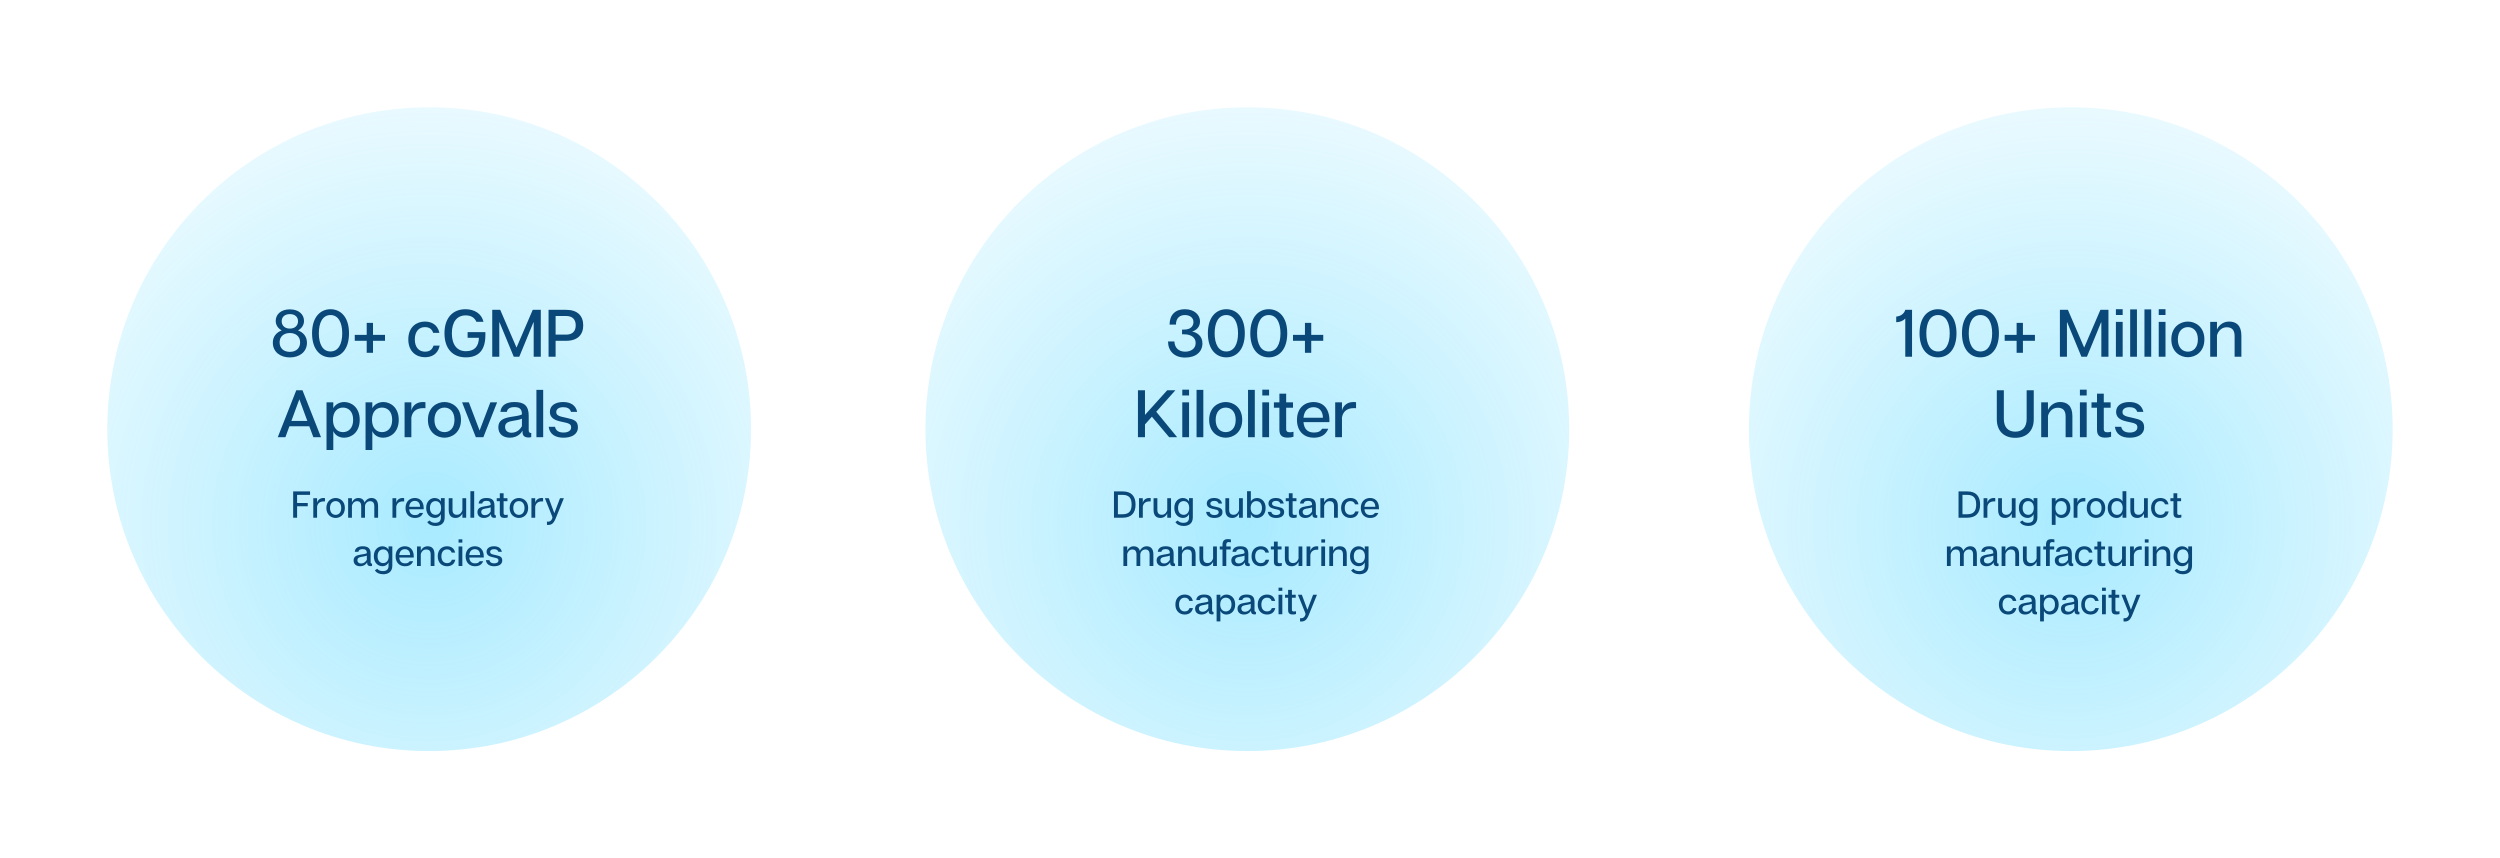
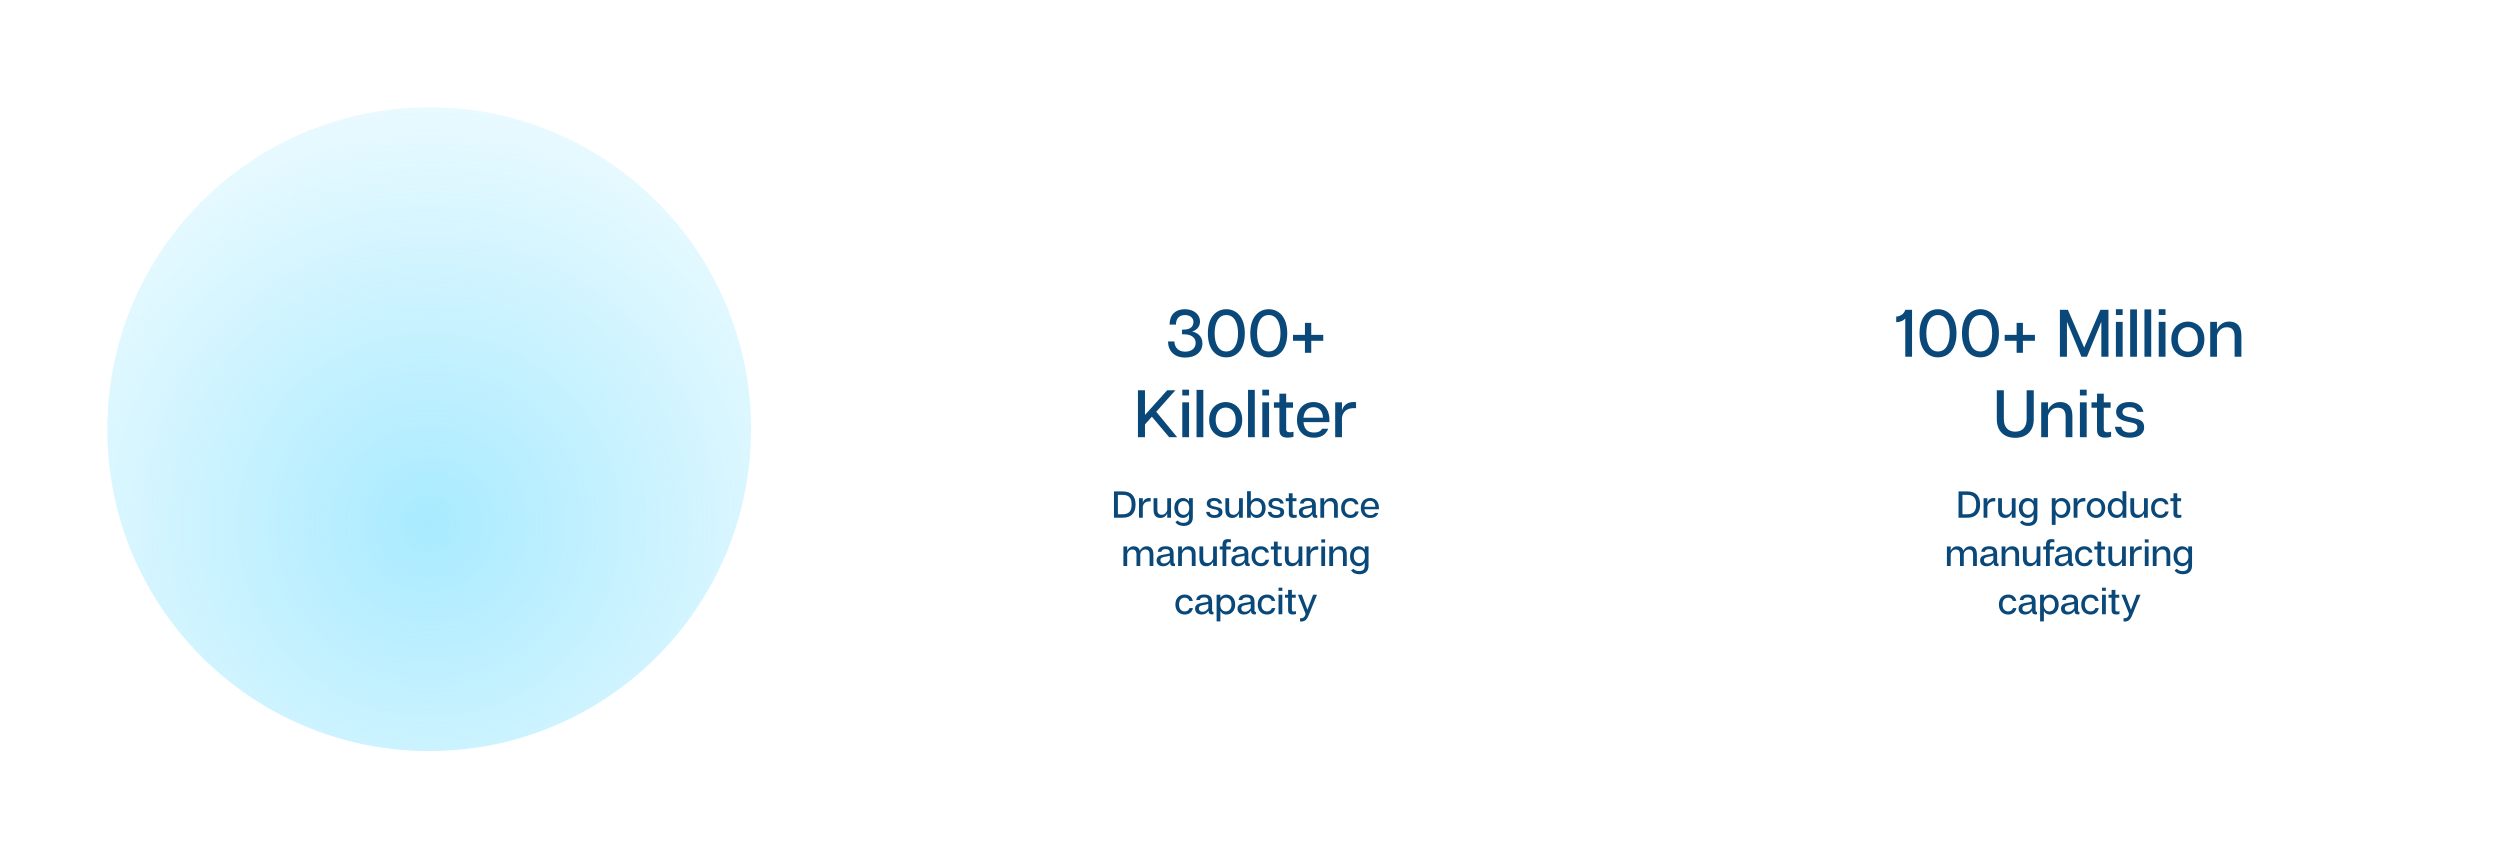
<svg xmlns="http://www.w3.org/2000/svg" width="932" height="320" viewBox="0 0 932 320" fill="none">
  <g filter="url(#filter0_f_3093_441)">
    <circle cx="160" cy="160" r="120" fill="url(#paint0_radial_3093_441)" fill-opacity="0.5" />
  </g>
-   <path d="M115.588 184.488H110.758V187.526H114.734V188.73H110.758V193H109.288V183.2H115.588V184.488ZM120.602 185.65C120.756 185.65 120.924 185.65 121.148 185.692V186.938C120.924 186.924 120.798 186.924 120.7 186.924C119.202 186.924 118.418 187.68 118.208 188.87V193H116.794V185.72H118.208V187.442C118.432 186.462 119.244 185.65 120.602 185.65ZM125.124 185.65C126.692 185.65 128.568 186.756 128.568 189.374C128.568 191.992 126.692 193.098 125.124 193.098C123.542 193.098 121.666 191.992 121.666 189.374C121.666 186.756 123.542 185.65 125.124 185.65ZM127.21 189.374C127.21 187.596 126.202 186.812 125.124 186.812C124.046 186.812 123.024 187.596 123.024 189.374C123.024 191.152 124.046 191.936 125.124 191.936C126.202 191.936 127.21 191.152 127.21 189.374ZM138.462 185.65C139.834 185.65 140.954 186.434 140.954 188.674V193H139.54V188.716C139.54 187.33 138.896 186.84 138 186.84C136.74 186.84 136.068 187.974 136.068 188.604V193H134.654V188.716C134.654 187.33 134.01 186.84 133.114 186.84C131.896 186.84 131.294 187.932 131.196 188.576V193H129.782V185.72H131.196V187.344C131.35 186.812 132.148 185.65 133.59 185.65C134.654 185.65 135.564 186.112 135.914 187.358C136.208 186.588 137.146 185.65 138.462 185.65ZM150.119 185.65C150.273 185.65 150.441 185.65 150.665 185.692V186.938C150.441 186.924 150.315 186.924 150.217 186.924C148.719 186.924 147.935 187.68 147.725 188.87V193H146.311V185.72H147.725V187.442C147.949 186.462 148.761 185.65 150.119 185.65ZM157.96 189.486C157.96 189.612 157.96 189.724 157.946 189.85H152.542C152.682 191.376 153.494 192.02 154.726 192.02C155.58 192.02 156.084 191.782 156.448 191.222H157.722C157.19 192.524 156.196 193.098 154.642 193.098C152.892 193.098 151.184 191.964 151.184 189.388C151.184 186.77 152.92 185.65 154.642 185.65C156.406 185.65 157.96 186.77 157.96 189.486ZM152.542 188.926H156.602C156.574 187.512 155.818 186.728 154.642 186.728C153.522 186.728 152.682 187.442 152.542 188.926ZM164.369 185.692H165.783V192.902C165.783 195.506 163.809 196.08 162.353 196.08C160.925 196.08 159.777 195.506 159.287 194.61L160.169 194.036C160.547 194.526 161.205 194.904 162.227 194.904C163.585 194.904 164.369 194.358 164.369 192.902V191.642C164.117 192.272 163.389 193.084 162.087 193.084C160.617 193.084 158.881 191.992 158.881 189.36C158.881 186.756 160.617 185.65 162.059 185.65C163.137 185.65 163.991 186.21 164.369 186.938V185.692ZM162.367 191.922C163.473 191.922 164.439 191.11 164.439 189.36C164.439 187.596 163.473 186.812 162.367 186.812C161.261 186.812 160.281 187.582 160.281 189.36C160.281 191.138 161.261 191.922 162.367 191.922ZM172.378 185.72H173.792V193H172.378V191.39C172.21 191.922 171.37 193.098 169.872 193.098C168.402 193.098 167.282 192.342 167.282 190.13V185.72H168.696V190.074C168.696 191.432 169.368 191.908 170.362 191.908C171.622 191.908 172.252 190.788 172.378 190.172V185.72ZM175.364 183.116H176.778V193H175.364V183.116ZM184.337 191.544C184.337 191.95 184.491 192.118 184.869 192.118V192.958C184.687 193.042 184.533 193.056 184.323 193.056C183.567 193.056 183.049 192.748 183.049 191.978V191.614C182.895 191.936 182.153 193.098 180.403 193.098C179.073 193.098 177.995 192.398 177.995 190.914C177.995 189.5 179.017 189.01 180.599 188.758C181.439 188.618 182.447 188.506 182.923 188.24V188.17C182.923 187.008 182.293 186.714 181.355 186.714C180.417 186.714 179.885 187.036 179.773 187.708H178.429C178.569 186.35 179.605 185.65 181.369 185.65C183.413 185.65 184.337 186.448 184.337 188.506V191.544ZM182.923 190.69V189.122C182.475 189.346 181.663 189.472 180.795 189.626C179.759 189.822 179.409 190.186 179.409 190.858C179.409 191.558 179.871 192.062 180.753 192.062C182.083 192.062 182.741 191.026 182.923 190.69ZM188.485 191.964C188.723 191.964 188.961 191.936 189.269 191.852V192.902C188.961 193.014 188.541 193.084 188.079 193.084C187.099 193.084 186.329 192.79 186.329 191.46V186.84H185.181V185.72H186.329V183.9H187.743V185.72H189.171V186.84H187.743V191.306C187.743 191.712 187.925 191.964 188.485 191.964ZM193.456 185.65C195.024 185.65 196.9 186.756 196.9 189.374C196.9 191.992 195.024 193.098 193.456 193.098C191.874 193.098 189.998 191.992 189.998 189.374C189.998 186.756 191.874 185.65 193.456 185.65ZM195.542 189.374C195.542 187.596 194.534 186.812 193.456 186.812C192.378 186.812 191.356 187.596 191.356 189.374C191.356 191.152 192.378 191.936 193.456 191.936C194.534 191.936 195.542 191.152 195.542 189.374ZM201.922 185.65C202.076 185.65 202.244 185.65 202.468 185.692V186.938C202.244 186.924 202.118 186.924 202.02 186.924C200.522 186.924 199.738 187.68 199.528 188.87V193H198.114V185.72H199.528V187.442C199.752 186.462 200.564 185.65 201.922 185.65ZM208.776 185.72H210.218L207.124 193.35C206.368 195.226 205.486 195.856 203.904 195.674V194.456C205.052 194.596 205.542 194.078 205.836 193.364C205.976 193 205.976 192.832 205.836 192.496L203.12 185.72H204.576L206.648 191.306L208.776 185.72ZM138.167 209.544C138.167 209.95 138.321 210.118 138.699 210.118V210.958C138.517 211.042 138.363 211.056 138.153 211.056C137.397 211.056 136.879 210.748 136.879 209.978V209.614C136.725 209.936 135.983 211.098 134.233 211.098C132.903 211.098 131.825 210.398 131.825 208.914C131.825 207.5 132.847 207.01 134.429 206.758C135.269 206.618 136.277 206.506 136.753 206.24V206.17C136.753 205.008 136.123 204.714 135.185 204.714C134.247 204.714 133.715 205.036 133.603 205.708H132.259C132.399 204.35 133.435 203.65 135.199 203.65C137.243 203.65 138.167 204.448 138.167 206.506V209.544ZM136.753 208.69V207.122C136.305 207.346 135.493 207.472 134.625 207.626C133.589 207.822 133.239 208.186 133.239 208.858C133.239 209.558 133.701 210.062 134.583 210.062C135.913 210.062 136.571 209.026 136.753 208.69ZM144.846 203.692H146.26V210.902C146.26 213.506 144.286 214.08 142.83 214.08C141.402 214.08 140.254 213.506 139.764 212.61L140.646 212.036C141.024 212.526 141.682 212.904 142.704 212.904C144.062 212.904 144.846 212.358 144.846 210.902V209.642C144.594 210.272 143.866 211.084 142.564 211.084C141.094 211.084 139.358 209.992 139.358 207.36C139.358 204.756 141.094 203.65 142.536 203.65C143.614 203.65 144.468 204.21 144.846 204.938V203.692ZM142.844 209.922C143.95 209.922 144.916 209.11 144.916 207.36C144.916 205.596 143.95 204.812 142.844 204.812C141.738 204.812 140.758 205.582 140.758 207.36C140.758 209.138 141.738 209.922 142.844 209.922ZM154.255 207.486C154.255 207.612 154.255 207.724 154.241 207.85H148.837C148.977 209.376 149.789 210.02 151.021 210.02C151.875 210.02 152.379 209.782 152.743 209.222H154.017C153.485 210.524 152.491 211.098 150.937 211.098C149.187 211.098 147.479 209.964 147.479 207.388C147.479 204.77 149.215 203.65 150.937 203.65C152.701 203.65 154.255 204.77 154.255 207.486ZM148.837 206.926H152.897C152.869 205.512 152.113 204.728 150.937 204.728C149.817 204.728 148.977 205.442 148.837 206.926ZM159.378 203.65C160.848 203.65 161.968 204.392 161.968 206.604V211H160.554V206.66C160.554 205.302 159.882 204.84 158.888 204.84C157.628 204.84 156.998 205.946 156.872 206.562V211H155.458V203.72H156.872V205.344C157.04 204.812 157.88 203.65 159.378 203.65ZM166.66 209.936C167.654 209.936 168.186 209.488 168.452 208.676H169.74C169.348 210.552 167.962 211.098 166.646 211.098C164.98 211.098 163.188 210.034 163.188 207.374C163.188 204.728 164.966 203.65 166.632 203.65C167.948 203.65 169.278 204.196 169.684 206.016H168.382C168.13 205.246 167.612 204.812 166.646 204.812C165.484 204.812 164.546 205.652 164.546 207.374C164.546 209.124 165.498 209.936 166.66 209.936ZM170.948 201.074H172.362V202.278H170.948V201.074ZM170.948 203.72H172.362V211H170.948V203.72ZM180.355 207.486C180.355 207.612 180.355 207.724 180.341 207.85H174.937C175.077 209.376 175.889 210.02 177.121 210.02C177.975 210.02 178.479 209.782 178.843 209.222H180.117C179.585 210.524 178.591 211.098 177.037 211.098C175.287 211.098 173.579 209.964 173.579 207.388C173.579 204.77 175.315 203.65 177.037 203.65C178.801 203.65 180.355 204.77 180.355 207.486ZM174.937 206.926H178.997C178.969 205.512 178.213 204.728 177.037 204.728C175.917 204.728 175.077 205.442 174.937 206.926ZM185.799 205.708C185.575 205.008 185.015 204.728 184.175 204.728C183.251 204.728 182.719 205.134 182.719 205.736C182.719 206.254 183.055 206.534 183.811 206.716L185.029 206.996C186.373 207.304 187.241 207.556 187.241 208.942C187.241 210.454 185.855 211.098 184.217 211.098C182.523 211.098 181.333 210.37 181.137 208.816H182.453C182.635 209.698 183.335 210.02 184.231 210.02C185.155 210.02 185.827 209.656 185.827 208.942C185.827 208.312 185.421 208.13 184.707 207.962L183.461 207.682C182.019 207.346 181.389 206.702 181.389 205.694C181.389 204.42 182.467 203.65 184.161 203.65C185.813 203.65 186.807 204.406 187.087 205.708H185.799Z" fill="#094878" />
-   <path d="M111.109 123.175C113.109 123.95 114.434 125.5 114.434 127.75C114.434 131.275 111.559 133.25 108.059 133.25C104.584 133.25 101.709 131.275 101.709 127.75C101.709 125.5 103.009 123.95 105.009 123.175C103.609 122.4 102.784 121.125 102.784 119.625C102.784 117.25 104.684 115.325 108.059 115.325C111.434 115.325 113.334 117.25 113.334 119.625C113.334 121.125 112.509 122.4 111.109 123.175ZM108.059 117.1C106.084 117.1 105.009 118.225 105.009 119.75C105.009 121.325 106.134 122.5 108.059 122.5C109.984 122.5 111.109 121.325 111.109 119.75C111.109 118.225 110.034 117.1 108.059 117.1ZM108.059 131.175C110.509 131.175 111.884 129.7 111.884 127.65C111.884 125.425 110.284 124.15 108.059 124.15C105.834 124.15 104.234 125.425 104.234 127.65C104.234 129.7 105.634 131.175 108.059 131.175ZM123.211 115.275C126.886 115.275 130.111 118.05 130.111 124.25C130.111 130.475 126.886 133.225 123.211 133.225C119.561 133.225 116.336 130.475 116.336 124.25C116.336 118.05 119.561 115.275 123.211 115.275ZM127.586 124.25C127.586 120.275 126.136 117.45 123.211 117.45C120.286 117.45 118.861 120.275 118.861 124.25C118.861 128.225 120.286 131.025 123.211 131.025C126.136 131.025 127.586 128.225 127.586 124.25ZM143.531 124.85V127.05H139.056V131.525H136.706V127.05H132.256V124.85H136.706V120.375H139.056V124.85H143.531ZM158.418 131.1C160.193 131.1 161.143 130.3 161.618 128.85H163.918C163.218 132.2 160.743 133.175 158.393 133.175C155.418 133.175 152.218 131.275 152.218 126.525C152.218 121.8 155.393 119.875 158.368 119.875C160.718 119.875 163.093 120.85 163.818 124.1H161.493C161.043 122.725 160.118 121.95 158.393 121.95C156.318 121.95 154.643 123.45 154.643 126.525C154.643 129.65 156.343 131.1 158.418 131.1ZM180.951 123.825V124.9C180.951 130.35 178.626 133.225 173.651 133.225C168.951 133.225 165.701 130.175 165.701 124.25C165.701 118.325 168.951 115.275 173.526 115.275C176.901 115.275 179.551 116.95 180.251 119.975H177.601C176.926 118.475 175.726 117.575 173.576 117.575C170.476 117.575 168.451 119.875 168.451 124.25C168.451 128.575 170.451 130.925 173.651 130.925C176.726 130.925 178.426 129.375 178.551 125.925H174.326V123.825H180.951ZM183.507 115.5H186.482L192.557 129.575L198.607 115.5H201.607V133H198.957V120.175H198.857L193.582 133H191.532L186.232 120.175H186.132V133H183.507V115.5ZM211.029 115.5C215.329 115.5 217.429 117.75 217.429 121.3C217.429 124.8 215.329 127.05 211.029 127.05H207.129V133H204.504V115.5H211.029ZM211.029 124.75C213.404 124.75 214.629 123.5 214.629 121.3C214.629 119.075 213.404 117.8 211.029 117.8H207.129V124.75H211.029ZM116.821 163L115.296 158.9H107.896L106.396 163H103.546L110.446 145.5H112.771L119.671 163H116.821ZM108.621 156.925H114.571L111.596 148.85L108.621 156.925ZM128.353 149.875C130.953 149.875 134.103 151.85 134.103 156.5C134.103 161.225 130.953 163.175 128.303 163.175C126.003 163.175 124.678 161.825 124.253 160.7V167.75H121.728V150H124.253V152.175C124.928 150.875 126.453 149.875 128.353 149.875ZM127.853 161.1C129.828 161.1 131.653 159.725 131.653 156.5C131.653 153.3 129.828 151.95 127.853 151.95C125.878 151.95 124.128 153.35 124.128 156.5C124.128 159.625 125.878 161.1 127.853 161.1ZM142.903 149.875C145.503 149.875 148.653 151.85 148.653 156.5C148.653 161.225 145.503 163.175 142.853 163.175C140.553 163.175 139.228 161.825 138.803 160.7V167.75H136.278V150H138.803V152.175C139.478 150.875 141.003 149.875 142.903 149.875ZM142.403 161.1C144.378 161.1 146.203 159.725 146.203 156.5C146.203 153.3 144.378 151.95 142.403 151.95C140.428 151.95 138.678 153.35 138.678 156.5C138.678 159.625 140.428 161.1 142.403 161.1ZM157.629 149.875C157.904 149.875 158.204 149.875 158.604 149.95V152.175C158.204 152.15 157.979 152.15 157.804 152.15C155.129 152.15 153.729 153.5 153.354 155.625V163H150.829V150H153.354V153.075C153.754 151.325 155.204 149.875 157.629 149.875ZM165.705 149.875C168.505 149.875 171.855 151.85 171.855 156.525C171.855 161.2 168.505 163.175 165.705 163.175C162.88 163.175 159.53 161.2 159.53 156.525C159.53 151.85 162.88 149.875 165.705 149.875ZM169.43 156.525C169.43 153.35 167.63 151.95 165.705 151.95C163.78 151.95 161.955 153.35 161.955 156.525C161.955 159.7 163.78 161.1 165.705 161.1C167.63 161.1 169.43 159.7 169.43 156.525ZM180.194 163H177.394L172.269 150H174.794L178.794 160.5L182.794 150H185.319L180.194 163ZM197.1 160.4C197.1 161.125 197.375 161.425 198.05 161.425V162.925C197.725 163.075 197.45 163.1 197.075 163.1C195.725 163.1 194.8 162.55 194.8 161.175V160.525C194.525 161.1 193.2 163.175 190.075 163.175C187.7 163.175 185.775 161.925 185.775 159.275C185.775 156.75 187.6 155.875 190.425 155.425C191.925 155.175 193.725 154.975 194.575 154.5V154.375C194.575 152.3 193.45 151.775 191.775 151.775C190.1 151.775 189.15 152.35 188.95 153.55H186.55C186.8 151.125 188.65 149.875 191.8 149.875C195.45 149.875 197.1 151.3 197.1 154.975V160.4ZM194.575 158.875V156.075C193.775 156.475 192.325 156.7 190.775 156.975C188.925 157.325 188.3 157.975 188.3 159.175C188.3 160.425 189.125 161.325 190.7 161.325C193.075 161.325 194.25 159.475 194.575 158.875ZM199.975 145.35H202.5V163H199.975V145.35ZM212.872 153.55C212.472 152.3 211.472 151.8 209.972 151.8C208.322 151.8 207.372 152.525 207.372 153.6C207.372 154.525 207.972 155.025 209.322 155.35L211.497 155.85C213.897 156.4 215.447 156.85 215.447 159.325C215.447 162.025 212.972 163.175 210.047 163.175C207.022 163.175 204.897 161.875 204.547 159.1H206.897C207.222 160.675 208.472 161.25 210.072 161.25C211.722 161.25 212.922 160.6 212.922 159.325C212.922 158.2 212.197 157.875 210.922 157.575L208.697 157.075C206.122 156.475 204.997 155.325 204.997 153.525C204.997 151.25 206.922 149.875 209.947 149.875C212.897 149.875 214.672 151.225 215.172 153.55H212.872Z" fill="#094878" />
  <g filter="url(#filter1_f_3093_441)">
-     <circle cx="465" cy="160" r="120" fill="url(#paint1_radial_3093_441)" fill-opacity="0.5" />
-   </g>
+     </g>
  <path d="M418.59 183.2C421.74 183.2 423.336 184.964 423.336 188.1C423.336 191.236 421.74 193 418.59 193H415.286V183.2H418.59ZM418.464 191.712C420.872 191.712 421.866 190.564 421.866 188.1C421.866 185.622 420.872 184.488 418.464 184.488H416.756V191.712H418.464ZM428.432 185.65C428.586 185.65 428.754 185.65 428.978 185.692V186.938C428.754 186.924 428.628 186.924 428.53 186.924C427.032 186.924 426.248 187.68 426.038 188.87V193H424.624V185.72H426.038V187.442C426.262 186.462 427.074 185.65 428.432 185.65ZM435.146 185.72H436.56V193H435.146V191.39C434.978 191.922 434.138 193.098 432.64 193.098C431.17 193.098 430.05 192.342 430.05 190.13V185.72H431.464V190.074C431.464 191.432 432.136 191.908 433.13 191.908C434.39 191.908 435.02 190.788 435.146 190.172V185.72ZM443.27 185.692H444.684V192.902C444.684 195.506 442.71 196.08 441.254 196.08C439.826 196.08 438.678 195.506 438.188 194.61L439.07 194.036C439.448 194.526 440.106 194.904 441.128 194.904C442.486 194.904 443.27 194.358 443.27 192.902V191.642C443.018 192.272 442.29 193.084 440.988 193.084C439.518 193.084 437.782 191.992 437.782 189.36C437.782 186.756 439.518 185.65 440.96 185.65C442.038 185.65 442.892 186.21 443.27 186.938V185.692ZM441.268 191.922C442.374 191.922 443.34 191.11 443.34 189.36C443.34 187.596 442.374 186.812 441.268 186.812C440.162 186.812 439.182 187.582 439.182 189.36C439.182 191.138 440.162 191.922 441.268 191.922ZM454.296 187.708C454.072 187.008 453.512 186.728 452.672 186.728C451.748 186.728 451.216 187.134 451.216 187.736C451.216 188.254 451.552 188.534 452.308 188.716L453.526 188.996C454.87 189.304 455.738 189.556 455.738 190.942C455.738 192.454 454.352 193.098 452.714 193.098C451.02 193.098 449.83 192.37 449.634 190.816H450.95C451.132 191.698 451.832 192.02 452.728 192.02C453.652 192.02 454.324 191.656 454.324 190.942C454.324 190.312 453.918 190.13 453.204 189.962L451.958 189.682C450.516 189.346 449.886 188.702 449.886 187.694C449.886 186.42 450.964 185.65 452.658 185.65C454.31 185.65 455.304 186.406 455.584 187.708H454.296ZM461.915 185.72H463.329V193H461.915V191.39C461.747 191.922 460.907 193.098 459.409 193.098C457.939 193.098 456.819 192.342 456.819 190.13V185.72H458.233V190.074C458.233 191.432 458.905 191.908 459.899 191.908C461.159 191.908 461.789 190.788 461.915 190.172V185.72ZM468.611 185.65C470.081 185.65 471.831 186.756 471.831 189.36C471.831 192.006 470.095 193.098 468.583 193.098C467.295 193.098 466.553 192.272 466.315 191.642V193H464.901V183.116H466.315V186.938C466.693 186.21 467.547 185.65 468.611 185.65ZM468.345 191.936C469.479 191.936 470.459 191.152 470.459 189.36C470.459 187.582 469.479 186.812 468.345 186.812C467.239 186.812 466.245 187.596 466.245 189.36C466.245 191.11 467.239 191.936 468.345 191.936ZM477.292 187.708C477.068 187.008 476.508 186.728 475.668 186.728C474.744 186.728 474.212 187.134 474.212 187.736C474.212 188.254 474.548 188.534 475.304 188.716L476.522 188.996C477.866 189.304 478.734 189.556 478.734 190.942C478.734 192.454 477.348 193.098 475.71 193.098C474.016 193.098 472.826 192.37 472.63 190.816H473.946C474.128 191.698 474.828 192.02 475.724 192.02C476.648 192.02 477.32 191.656 477.32 190.942C477.32 190.312 476.914 190.13 476.2 189.962L474.954 189.682C473.512 189.346 472.882 188.702 472.882 187.694C472.882 186.42 473.96 185.65 475.654 185.65C477.306 185.65 478.3 186.406 478.58 187.708H477.292ZM482.63 191.964C482.868 191.964 483.106 191.936 483.414 191.852V192.902C483.106 193.014 482.686 193.084 482.224 193.084C481.244 193.084 480.474 192.79 480.474 191.46V186.84H479.326V185.72H480.474V183.9H481.888V185.72H483.316V186.84H481.888V191.306C481.888 191.712 482.07 191.964 482.63 191.964ZM490.553 191.544C490.553 191.95 490.707 192.118 491.085 192.118V192.958C490.903 193.042 490.749 193.056 490.539 193.056C489.783 193.056 489.265 192.748 489.265 191.978V191.614C489.111 191.936 488.369 193.098 486.619 193.098C485.289 193.098 484.211 192.398 484.211 190.914C484.211 189.5 485.233 189.01 486.815 188.758C487.655 188.618 488.663 188.506 489.139 188.24V188.17C489.139 187.008 488.509 186.714 487.571 186.714C486.633 186.714 486.101 187.036 485.989 187.708H484.645C484.785 186.35 485.821 185.65 487.585 185.65C489.629 185.65 490.553 186.448 490.553 188.506V191.544ZM489.139 190.69V189.122C488.691 189.346 487.879 189.472 487.011 189.626C485.975 189.822 485.625 190.186 485.625 190.858C485.625 191.558 486.087 192.062 486.969 192.062C488.299 192.062 488.957 191.026 489.139 190.69ZM496.151 185.65C497.621 185.65 498.741 186.392 498.741 188.604V193H497.327V188.66C497.327 187.302 496.655 186.84 495.661 186.84C494.401 186.84 493.771 187.946 493.645 188.562V193H492.231V185.72H493.645V187.344C493.813 186.812 494.653 185.65 496.151 185.65ZM503.433 191.936C504.427 191.936 504.959 191.488 505.225 190.676H506.513C506.121 192.552 504.735 193.098 503.419 193.098C501.753 193.098 499.961 192.034 499.961 189.374C499.961 186.728 501.739 185.65 503.405 185.65C504.721 185.65 506.051 186.196 506.457 188.016H505.155C504.903 187.246 504.385 186.812 503.419 186.812C502.257 186.812 501.319 187.652 501.319 189.374C501.319 191.124 502.271 191.936 503.433 191.936ZM514.079 189.486C514.079 189.612 514.079 189.724 514.065 189.85H508.661C508.801 191.376 509.613 192.02 510.845 192.02C511.699 192.02 512.203 191.782 512.567 191.222H513.841C513.309 192.524 512.315 193.098 510.761 193.098C509.011 193.098 507.303 191.964 507.303 189.388C507.303 186.77 509.039 185.65 510.761 185.65C512.525 185.65 514.079 186.77 514.079 189.486ZM508.661 188.926H512.721C512.693 187.512 511.937 186.728 510.761 186.728C509.641 186.728 508.801 187.442 508.661 188.926ZM427.486 203.65C428.858 203.65 429.978 204.434 429.978 206.674V211H428.564V206.716C428.564 205.33 427.92 204.84 427.024 204.84C425.764 204.84 425.092 205.974 425.092 206.604V211H423.678V206.716C423.678 205.33 423.034 204.84 422.138 204.84C420.92 204.84 420.318 205.932 420.22 206.576V211H418.806V203.72H420.22V205.344C420.374 204.812 421.172 203.65 422.614 203.65C423.678 203.65 424.588 204.112 424.938 205.358C425.232 204.588 426.17 203.65 427.486 203.65ZM437.527 209.544C437.527 209.95 437.681 210.118 438.059 210.118V210.958C437.877 211.042 437.723 211.056 437.513 211.056C436.757 211.056 436.239 210.748 436.239 209.978V209.614C436.085 209.936 435.343 211.098 433.593 211.098C432.263 211.098 431.185 210.398 431.185 208.914C431.185 207.5 432.207 207.01 433.789 206.758C434.629 206.618 435.637 206.506 436.113 206.24V206.17C436.113 205.008 435.483 204.714 434.545 204.714C433.607 204.714 433.075 205.036 432.963 205.708H431.619C431.759 204.35 432.795 203.65 434.559 203.65C436.603 203.65 437.527 204.448 437.527 206.506V209.544ZM436.113 208.69V207.122C435.665 207.346 434.853 207.472 433.985 207.626C432.949 207.822 432.599 208.186 432.599 208.858C432.599 209.558 433.061 210.062 433.943 210.062C435.273 210.062 435.931 209.026 436.113 208.69ZM443.125 203.65C444.595 203.65 445.715 204.392 445.715 206.604V211H444.301V206.66C444.301 205.302 443.629 204.84 442.635 204.84C441.375 204.84 440.745 205.946 440.619 206.562V211H439.205V203.72H440.619V205.344C440.787 204.812 441.627 203.65 443.125 203.65ZM452.243 203.72H453.657V211H452.243V209.39C452.075 209.922 451.235 211.098 449.737 211.098C448.267 211.098 447.147 210.342 447.147 208.13V203.72H448.561V208.074C448.561 209.432 449.233 209.908 450.227 209.908C451.487 209.908 452.117 208.788 452.243 208.172V203.72ZM458.112 202.082C457.426 202.082 457.16 202.376 457.16 203.132V203.72H458.812V204.84H457.16V211H455.746V204.84H454.724V203.72H455.746V203.104C455.746 201.2 456.866 200.976 457.804 200.976C458.182 200.976 458.63 201.046 458.882 201.13V202.18C458.686 202.138 458.392 202.082 458.112 202.082ZM465.377 209.544C465.377 209.95 465.531 210.118 465.909 210.118V210.958C465.727 211.042 465.573 211.056 465.363 211.056C464.607 211.056 464.089 210.748 464.089 209.978V209.614C463.935 209.936 463.193 211.098 461.443 211.098C460.113 211.098 459.035 210.398 459.035 208.914C459.035 207.5 460.057 207.01 461.639 206.758C462.479 206.618 463.487 206.506 463.963 206.24V206.17C463.963 205.008 463.333 204.714 462.395 204.714C461.457 204.714 460.925 205.036 460.813 205.708H459.469C459.609 204.35 460.645 203.65 462.409 203.65C464.453 203.65 465.377 204.448 465.377 206.506V209.544ZM463.963 208.69V207.122C463.515 207.346 462.703 207.472 461.835 207.626C460.799 207.822 460.449 208.186 460.449 208.858C460.449 209.558 460.911 210.062 461.793 210.062C463.123 210.062 463.781 209.026 463.963 208.69ZM470.04 209.936C471.034 209.936 471.566 209.488 471.832 208.676H473.12C472.728 210.552 471.342 211.098 470.026 211.098C468.36 211.098 466.568 210.034 466.568 207.374C466.568 204.728 468.346 203.65 470.012 203.65C471.328 203.65 472.658 204.196 473.064 206.016H471.762C471.51 205.246 470.992 204.812 470.026 204.812C468.864 204.812 467.926 205.652 467.926 207.374C467.926 209.124 468.878 209.936 470.04 209.936ZM477.072 209.964C477.31 209.964 477.548 209.936 477.856 209.852V210.902C477.548 211.014 477.128 211.084 476.666 211.084C475.686 211.084 474.916 210.79 474.916 209.46V204.84H473.768V203.72H474.916V201.9H476.33V203.72H477.758V204.84H476.33V209.306C476.33 209.712 476.512 209.964 477.072 209.964ZM484.098 203.72H485.512V211H484.098V209.39C483.93 209.922 483.09 211.098 481.592 211.098C480.122 211.098 479.002 210.342 479.002 208.13V203.72H480.416V208.074C480.416 209.432 481.088 209.908 482.082 209.908C483.342 209.908 483.972 208.788 484.098 208.172V203.72ZM490.892 203.65C491.046 203.65 491.214 203.65 491.438 203.692V204.938C491.214 204.924 491.088 204.924 490.99 204.924C489.492 204.924 488.708 205.68 488.498 206.87V211H487.084V203.72H488.498V205.442C488.722 204.462 489.534 203.65 490.892 203.65ZM492.58 201.074H493.994V202.278H492.58V201.074ZM492.58 203.72H493.994V211H492.58V203.72ZM499.48 203.65C500.95 203.65 502.07 204.392 502.07 206.604V211H500.656V206.66C500.656 205.302 499.984 204.84 498.99 204.84C497.73 204.84 497.1 205.946 496.974 206.562V211H495.56V203.72H496.974V205.344C497.142 204.812 497.982 203.65 499.48 203.65ZM508.778 203.692H510.192V210.902C510.192 213.506 508.218 214.08 506.762 214.08C505.334 214.08 504.186 213.506 503.696 212.61L504.578 212.036C504.956 212.526 505.614 212.904 506.636 212.904C507.994 212.904 508.778 212.358 508.778 210.902V209.642C508.526 210.272 507.798 211.084 506.496 211.084C505.026 211.084 503.29 209.992 503.29 207.36C503.29 204.756 505.026 203.65 506.468 203.65C507.546 203.65 508.4 204.21 508.778 204.938V203.692ZM506.776 209.922C507.882 209.922 508.848 209.11 508.848 207.36C508.848 205.596 507.882 204.812 506.776 204.812C505.67 204.812 504.69 205.582 504.69 207.36C504.69 209.138 505.67 209.922 506.776 209.922ZM441.657 227.936C442.651 227.936 443.183 227.488 443.449 226.676H444.737C444.345 228.552 442.959 229.098 441.643 229.098C439.977 229.098 438.185 228.034 438.185 225.374C438.185 222.728 439.963 221.65 441.629 221.65C442.945 221.65 444.275 222.196 444.681 224.016H443.379C443.127 223.246 442.609 222.812 441.643 222.812C440.481 222.812 439.543 223.652 439.543 225.374C439.543 227.124 440.495 227.936 441.657 227.936ZM451.869 227.544C451.869 227.95 452.023 228.118 452.401 228.118V228.958C452.219 229.042 452.065 229.056 451.855 229.056C451.099 229.056 450.581 228.748 450.581 227.978V227.614C450.427 227.936 449.685 229.098 447.935 229.098C446.605 229.098 445.527 228.398 445.527 226.914C445.527 225.5 446.549 225.01 448.131 224.758C448.971 224.618 449.979 224.506 450.455 224.24V224.17C450.455 223.008 449.825 222.714 448.887 222.714C447.949 222.714 447.417 223.036 447.305 223.708H445.961C446.101 222.35 447.137 221.65 448.901 221.65C450.945 221.65 451.869 222.448 451.869 224.506V227.544ZM450.455 226.69V225.122C450.007 225.346 449.195 225.472 448.327 225.626C447.291 225.822 446.941 226.186 446.941 226.858C446.941 227.558 447.403 228.062 448.285 228.062C449.615 228.062 450.273 227.026 450.455 226.69ZM457.257 221.65C458.713 221.65 460.477 222.756 460.477 225.36C460.477 228.006 458.713 229.098 457.229 229.098C455.941 229.098 455.199 228.342 454.961 227.712V231.66H453.547V221.72H454.961V222.938C455.339 222.21 456.193 221.65 457.257 221.65ZM456.977 227.936C458.083 227.936 459.105 227.166 459.105 225.36C459.105 223.568 458.083 222.812 456.977 222.812C455.871 222.812 454.891 223.596 454.891 225.36C454.891 227.11 455.871 227.936 456.977 227.936ZM467.687 227.544C467.687 227.95 467.841 228.118 468.219 228.118V228.958C468.037 229.042 467.883 229.056 467.673 229.056C466.917 229.056 466.399 228.748 466.399 227.978V227.614C466.245 227.936 465.503 229.098 463.753 229.098C462.423 229.098 461.345 228.398 461.345 226.914C461.345 225.5 462.367 225.01 463.949 224.758C464.789 224.618 465.797 224.506 466.273 224.24V224.17C466.273 223.008 465.643 222.714 464.705 222.714C463.767 222.714 463.235 223.036 463.123 223.708H461.779C461.919 222.35 462.955 221.65 464.719 221.65C466.763 221.65 467.687 222.448 467.687 224.506V227.544ZM466.273 226.69V225.122C465.825 225.346 465.013 225.472 464.145 225.626C463.109 225.822 462.759 226.186 462.759 226.858C462.759 227.558 463.221 228.062 464.103 228.062C465.433 228.062 466.091 227.026 466.273 226.69ZM472.35 227.936C473.344 227.936 473.876 227.488 474.142 226.676H475.43C475.038 228.552 473.652 229.098 472.336 229.098C470.67 229.098 468.878 228.034 468.878 225.374C468.878 222.728 470.656 221.65 472.322 221.65C473.638 221.65 474.968 222.196 475.374 224.016H474.072C473.82 223.246 473.302 222.812 472.336 222.812C471.174 222.812 470.236 223.652 470.236 225.374C470.236 227.124 471.188 227.936 472.35 227.936ZM476.638 219.074H478.052V220.278H476.638V219.074ZM476.638 221.72H478.052V229H476.638V221.72ZM482.363 227.964C482.601 227.964 482.839 227.936 483.147 227.852V228.902C482.839 229.014 482.419 229.084 481.957 229.084C480.977 229.084 480.207 228.79 480.207 227.46V222.84H479.059V221.72H480.207V219.9H481.621V221.72H483.049V222.84H481.621V227.306C481.621 227.712 481.803 227.964 482.363 227.964ZM489.529 221.72H490.971L487.877 229.35C487.121 231.226 486.239 231.856 484.657 231.674V230.456C485.805 230.596 486.295 230.078 486.589 229.364C486.729 229 486.729 228.832 486.589 228.496L483.873 221.72H485.329L487.401 227.306L489.529 221.72Z" fill="#094878" />
  <path d="M444.393 123.6C446.043 123.85 448.268 125.15 448.268 128C448.268 131.125 445.868 133.3 441.818 133.3C437.793 133.3 435.443 130.85 435.443 127.3H437.818C437.893 129.825 439.618 131.1 441.818 131.1C443.843 131.1 445.743 130.075 445.743 127.875C445.743 126 444.293 124.625 441.368 124.625H440.668V122.875H441.368C444.193 122.875 444.918 121.3 444.918 120.05C444.918 118.425 443.543 117.45 441.743 117.45C439.968 117.45 438.418 118.425 438.393 121H436.018C436.018 117.3 438.243 115.275 441.718 115.275C445.193 115.275 447.368 117.35 447.368 119.825C447.368 121.85 446.018 123.15 444.393 123.6ZM457.166 115.275C460.841 115.275 464.066 118.05 464.066 124.25C464.066 130.475 460.841 133.225 457.166 133.225C453.516 133.225 450.291 130.475 450.291 124.25C450.291 118.05 453.516 115.275 457.166 115.275ZM461.541 124.25C461.541 120.275 460.091 117.45 457.166 117.45C454.241 117.45 452.816 120.275 452.816 124.25C452.816 128.225 454.241 131.025 457.166 131.025C460.091 131.025 461.541 128.225 461.541 124.25ZM472.986 115.275C476.661 115.275 479.886 118.05 479.886 124.25C479.886 130.475 476.661 133.225 472.986 133.225C469.336 133.225 466.111 130.475 466.111 124.25C466.111 118.05 469.336 115.275 472.986 115.275ZM477.361 124.25C477.361 120.275 475.911 117.45 472.986 117.45C470.061 117.45 468.636 120.275 468.636 124.25C468.636 128.225 470.061 131.025 472.986 131.025C475.911 131.025 477.361 128.225 477.361 124.25ZM493.306 124.85V127.05H488.831V131.525H486.481V127.05H482.031V124.85H486.481V120.375H488.831V124.85H493.306ZM435.875 163L429.425 155.35L426.85 158.225V163H424.225V145.5H426.85V154.675L435.125 145.5H438.175L431.05 153.5L438.85 163H435.875ZM440.754 145.275H443.279V147.425H440.754V145.275ZM440.754 150H443.279V163H440.754V150ZM446.076 145.35H448.601V163H446.076V145.35ZM456.948 149.875C459.748 149.875 463.098 151.85 463.098 156.525C463.098 161.2 459.748 163.175 456.948 163.175C454.123 163.175 450.773 161.2 450.773 156.525C450.773 151.85 454.123 149.875 456.948 149.875ZM460.673 156.525C460.673 153.35 458.873 151.95 456.948 151.95C455.023 151.95 453.198 153.35 453.198 156.525C453.198 159.7 455.023 161.1 456.948 161.1C458.873 161.1 460.673 159.7 460.673 156.525ZM465.265 145.35H467.79V163H465.265V145.35ZM470.588 145.275H473.113V147.425H470.588V145.275ZM470.588 150H473.113V163H470.588V150ZM480.81 161.15C481.235 161.15 481.66 161.1 482.21 160.95V162.825C481.66 163.025 480.91 163.15 480.085 163.15C478.335 163.15 476.96 162.625 476.96 160.25V152H474.91V150H476.96V146.75H479.485V150H482.035V152H479.485V159.975C479.485 160.7 479.81 161.15 480.81 161.15ZM495.612 156.725C495.612 156.95 495.612 157.15 495.587 157.375H485.937C486.187 160.1 487.637 161.25 489.837 161.25C491.362 161.25 492.262 160.825 492.912 159.825H495.187C494.237 162.15 492.462 163.175 489.687 163.175C486.562 163.175 483.512 161.15 483.512 156.55C483.512 151.875 486.612 149.875 489.687 149.875C492.837 149.875 495.612 151.875 495.612 156.725ZM485.937 155.725H493.187C493.137 153.2 491.787 151.8 489.687 151.8C487.687 151.8 486.187 153.075 485.937 155.725ZM504.56 149.875C504.835 149.875 505.135 149.875 505.535 149.95V152.175C505.135 152.15 504.91 152.15 504.735 152.15C502.06 152.15 500.66 153.5 500.285 155.625V163H497.76V150H500.285V153.075C500.685 151.325 502.135 149.875 504.56 149.875Z" fill="#094878" />
  <g filter="url(#filter2_f_3093_441)">
-     <circle cx="772" cy="160" r="120" fill="url(#paint2_radial_3093_441)" fill-opacity="0.5" />
-   </g>
+     </g>
  <path d="M733.444 183.2C736.594 183.2 738.19 184.964 738.19 188.1C738.19 191.236 736.594 193 733.444 193H730.14V183.2H733.444ZM733.318 191.712C735.726 191.712 736.72 190.564 736.72 188.1C736.72 185.622 735.726 184.488 733.318 184.488H731.61V191.712H733.318ZM743.286 185.65C743.44 185.65 743.608 185.65 743.832 185.692V186.938C743.608 186.924 743.482 186.924 743.384 186.924C741.886 186.924 741.102 187.68 740.892 188.87V193H739.478V185.72H740.892V187.442C741.116 186.462 741.928 185.65 743.286 185.65ZM750 185.72H751.414V193H750V191.39C749.832 191.922 748.992 193.098 747.494 193.098C746.024 193.098 744.904 192.342 744.904 190.13V185.72H746.318V190.074C746.318 191.432 746.99 191.908 747.984 191.908C749.244 191.908 749.874 190.788 750 190.172V185.72ZM758.124 185.692H759.538V192.902C759.538 195.506 757.564 196.08 756.108 196.08C754.68 196.08 753.532 195.506 753.042 194.61L753.924 194.036C754.302 194.526 754.96 194.904 755.982 194.904C757.34 194.904 758.124 194.358 758.124 192.902V191.642C757.872 192.272 757.144 193.084 755.842 193.084C754.372 193.084 752.636 191.992 752.636 189.36C752.636 186.756 754.372 185.65 755.814 185.65C756.892 185.65 757.746 186.21 758.124 186.938V185.692ZM756.122 191.922C757.228 191.922 758.194 191.11 758.194 189.36C758.194 187.596 757.228 186.812 756.122 186.812C755.016 186.812 754.036 187.582 754.036 189.36C754.036 191.138 755.016 191.922 756.122 191.922ZM768.618 185.65C770.074 185.65 771.838 186.756 771.838 189.36C771.838 192.006 770.074 193.098 768.59 193.098C767.302 193.098 766.56 192.342 766.322 191.712V195.66H764.908V185.72H766.322V186.938C766.7 186.21 767.554 185.65 768.618 185.65ZM768.338 191.936C769.444 191.936 770.466 191.166 770.466 189.36C770.466 187.568 769.444 186.812 768.338 186.812C767.232 186.812 766.252 187.596 766.252 189.36C766.252 191.11 767.232 191.936 768.338 191.936ZM776.864 185.65C777.018 185.65 777.186 185.65 777.41 185.692V186.938C777.186 186.924 777.06 186.924 776.962 186.924C775.464 186.924 774.68 187.68 774.47 188.87V193H773.056V185.72H774.47V187.442C774.694 186.462 775.506 185.65 776.864 185.65ZM781.387 185.65C782.955 185.65 784.831 186.756 784.831 189.374C784.831 191.992 782.955 193.098 781.387 193.098C779.805 193.098 777.929 191.992 777.929 189.374C777.929 186.756 779.805 185.65 781.387 185.65ZM783.473 189.374C783.473 187.596 782.465 186.812 781.387 186.812C780.309 186.812 779.287 187.596 779.287 189.374C779.287 191.152 780.309 191.936 781.387 191.936C782.465 191.936 783.473 191.152 783.473 189.374ZM788.983 185.65C790.047 185.65 790.901 186.21 791.279 186.938V183.116H792.693V193H791.279V191.642C791.041 192.272 790.299 193.098 789.011 193.098C787.499 193.098 785.763 192.006 785.763 189.36C785.763 186.756 787.513 185.65 788.983 185.65ZM789.249 191.936C790.355 191.936 791.349 191.11 791.349 189.36C791.349 187.596 790.355 186.812 789.249 186.812C788.115 186.812 787.135 187.582 787.135 189.36C787.135 191.152 788.115 191.936 789.249 191.936ZM799.288 185.72H800.702V193H799.288V191.39C799.12 191.922 798.28 193.098 796.782 193.098C795.312 193.098 794.192 192.342 794.192 190.13V185.72H795.606V190.074C795.606 191.432 796.278 191.908 797.272 191.908C798.532 191.908 799.162 190.788 799.288 190.172V185.72ZM805.395 191.936C806.389 191.936 806.921 191.488 807.187 190.676H808.475C808.083 192.552 806.697 193.098 805.381 193.098C803.715 193.098 801.923 192.034 801.923 189.374C801.923 186.728 803.701 185.65 805.367 185.65C806.683 185.65 808.013 186.196 808.419 188.016H807.117C806.865 187.246 806.347 186.812 805.381 186.812C804.219 186.812 803.281 187.652 803.281 189.374C803.281 191.124 804.233 191.936 805.395 191.936ZM812.427 191.964C812.665 191.964 812.903 191.936 813.211 191.852V192.902C812.903 193.014 812.483 193.084 812.021 193.084C811.041 193.084 810.271 192.79 810.271 191.46V186.84H809.123V185.72H810.271V183.9H811.685V185.72H813.113V186.84H811.685V191.306C811.685 191.712 811.867 191.964 812.427 191.964ZM734.486 203.65C735.858 203.65 736.978 204.434 736.978 206.674V211H735.564V206.716C735.564 205.33 734.92 204.84 734.024 204.84C732.764 204.84 732.092 205.974 732.092 206.604V211H730.678V206.716C730.678 205.33 730.034 204.84 729.138 204.84C727.92 204.84 727.318 205.932 727.22 206.576V211H725.806V203.72H727.22V205.344C727.374 204.812 728.172 203.65 729.614 203.65C730.678 203.65 731.588 204.112 731.938 205.358C732.232 204.588 733.17 203.65 734.486 203.65ZM744.527 209.544C744.527 209.95 744.681 210.118 745.059 210.118V210.958C744.877 211.042 744.723 211.056 744.513 211.056C743.757 211.056 743.239 210.748 743.239 209.978V209.614C743.085 209.936 742.343 211.098 740.593 211.098C739.263 211.098 738.185 210.398 738.185 208.914C738.185 207.5 739.207 207.01 740.789 206.758C741.629 206.618 742.637 206.506 743.113 206.24V206.17C743.113 205.008 742.483 204.714 741.545 204.714C740.607 204.714 740.075 205.036 739.963 205.708H738.619C738.759 204.35 739.795 203.65 741.559 203.65C743.603 203.65 744.527 204.448 744.527 206.506V209.544ZM743.113 208.69V207.122C742.665 207.346 741.853 207.472 740.985 207.626C739.949 207.822 739.599 208.186 739.599 208.858C739.599 209.558 740.061 210.062 740.943 210.062C742.273 210.062 742.931 209.026 743.113 208.69ZM750.125 203.65C751.595 203.65 752.715 204.392 752.715 206.604V211H751.301V206.66C751.301 205.302 750.629 204.84 749.635 204.84C748.375 204.84 747.745 205.946 747.619 206.562V211H746.205V203.72H747.619V205.344C747.787 204.812 748.627 203.65 750.125 203.65ZM759.243 203.72H760.657V211H759.243V209.39C759.075 209.922 758.235 211.098 756.737 211.098C755.267 211.098 754.147 210.342 754.147 208.13V203.72H755.561V208.074C755.561 209.432 756.233 209.908 757.227 209.908C758.487 209.908 759.117 208.788 759.243 208.172V203.72ZM765.112 202.082C764.426 202.082 764.16 202.376 764.16 203.132V203.72H765.812V204.84H764.16V211H762.746V204.84H761.724V203.72H762.746V203.104C762.746 201.2 763.866 200.976 764.804 200.976C765.182 200.976 765.63 201.046 765.882 201.13V202.18C765.686 202.138 765.392 202.082 765.112 202.082ZM772.377 209.544C772.377 209.95 772.531 210.118 772.909 210.118V210.958C772.727 211.042 772.573 211.056 772.363 211.056C771.607 211.056 771.089 210.748 771.089 209.978V209.614C770.935 209.936 770.193 211.098 768.443 211.098C767.113 211.098 766.035 210.398 766.035 208.914C766.035 207.5 767.057 207.01 768.639 206.758C769.479 206.618 770.487 206.506 770.963 206.24V206.17C770.963 205.008 770.333 204.714 769.395 204.714C768.457 204.714 767.925 205.036 767.813 205.708H766.469C766.609 204.35 767.645 203.65 769.409 203.65C771.453 203.65 772.377 204.448 772.377 206.506V209.544ZM770.963 208.69V207.122C770.515 207.346 769.703 207.472 768.835 207.626C767.799 207.822 767.449 208.186 767.449 208.858C767.449 209.558 767.911 210.062 768.793 210.062C770.123 210.062 770.781 209.026 770.963 208.69ZM777.04 209.936C778.034 209.936 778.566 209.488 778.832 208.676H780.12C779.728 210.552 778.342 211.098 777.026 211.098C775.36 211.098 773.568 210.034 773.568 207.374C773.568 204.728 775.346 203.65 777.012 203.65C778.328 203.65 779.658 204.196 780.064 206.016H778.762C778.51 205.246 777.992 204.812 777.026 204.812C775.864 204.812 774.926 205.652 774.926 207.374C774.926 209.124 775.878 209.936 777.04 209.936ZM784.072 209.964C784.31 209.964 784.548 209.936 784.856 209.852V210.902C784.548 211.014 784.128 211.084 783.666 211.084C782.686 211.084 781.916 210.79 781.916 209.46V204.84H780.768V203.72H781.916V201.9H783.33V203.72H784.758V204.84H783.33V209.306C783.33 209.712 783.512 209.964 784.072 209.964ZM791.098 203.72H792.512V211H791.098V209.39C790.93 209.922 790.09 211.098 788.592 211.098C787.122 211.098 786.002 210.342 786.002 208.13V203.72H787.416V208.074C787.416 209.432 788.088 209.908 789.082 209.908C790.342 209.908 790.972 208.788 791.098 208.172V203.72ZM797.892 203.65C798.046 203.65 798.214 203.65 798.438 203.692V204.938C798.214 204.924 798.088 204.924 797.99 204.924C796.492 204.924 795.708 205.68 795.498 206.87V211H794.084V203.72H795.498V205.442C795.722 204.462 796.534 203.65 797.892 203.65ZM799.58 201.074H800.994V202.278H799.58V201.074ZM799.58 203.72H800.994V211H799.58V203.72ZM806.48 203.65C807.95 203.65 809.07 204.392 809.07 206.604V211H807.656V206.66C807.656 205.302 806.984 204.84 805.99 204.84C804.73 204.84 804.1 205.946 803.974 206.562V211H802.56V203.72H803.974V205.344C804.142 204.812 804.982 203.65 806.48 203.65ZM815.778 203.692H817.192V210.902C817.192 213.506 815.218 214.08 813.762 214.08C812.334 214.08 811.186 213.506 810.696 212.61L811.578 212.036C811.956 212.526 812.614 212.904 813.636 212.904C814.994 212.904 815.778 212.358 815.778 210.902V209.642C815.526 210.272 814.798 211.084 813.496 211.084C812.026 211.084 810.29 209.992 810.29 207.36C810.29 204.756 812.026 203.65 813.468 203.65C814.546 203.65 815.4 204.21 815.778 204.938V203.692ZM813.776 209.922C814.882 209.922 815.848 209.11 815.848 207.36C815.848 205.596 814.882 204.812 813.776 204.812C812.67 204.812 811.69 205.582 811.69 207.36C811.69 209.138 812.67 209.922 813.776 209.922ZM748.657 227.936C749.651 227.936 750.183 227.488 750.449 226.676H751.737C751.345 228.552 749.959 229.098 748.643 229.098C746.977 229.098 745.185 228.034 745.185 225.374C745.185 222.728 746.963 221.65 748.629 221.65C749.945 221.65 751.275 222.196 751.681 224.016H750.379C750.127 223.246 749.609 222.812 748.643 222.812C747.481 222.812 746.543 223.652 746.543 225.374C746.543 227.124 747.495 227.936 748.657 227.936ZM758.869 227.544C758.869 227.95 759.023 228.118 759.401 228.118V228.958C759.219 229.042 759.065 229.056 758.855 229.056C758.099 229.056 757.581 228.748 757.581 227.978V227.614C757.427 227.936 756.685 229.098 754.935 229.098C753.605 229.098 752.527 228.398 752.527 226.914C752.527 225.5 753.549 225.01 755.131 224.758C755.971 224.618 756.979 224.506 757.455 224.24V224.17C757.455 223.008 756.825 222.714 755.887 222.714C754.949 222.714 754.417 223.036 754.305 223.708H752.961C753.101 222.35 754.137 221.65 755.901 221.65C757.945 221.65 758.869 222.448 758.869 224.506V227.544ZM757.455 226.69V225.122C757.007 225.346 756.195 225.472 755.327 225.626C754.291 225.822 753.941 226.186 753.941 226.858C753.941 227.558 754.403 228.062 755.285 228.062C756.615 228.062 757.273 227.026 757.455 226.69ZM764.257 221.65C765.713 221.65 767.477 222.756 767.477 225.36C767.477 228.006 765.713 229.098 764.229 229.098C762.941 229.098 762.199 228.342 761.961 227.712V231.66H760.547V221.72H761.961V222.938C762.339 222.21 763.193 221.65 764.257 221.65ZM763.977 227.936C765.083 227.936 766.105 227.166 766.105 225.36C766.105 223.568 765.083 222.812 763.977 222.812C762.871 222.812 761.891 223.596 761.891 225.36C761.891 227.11 762.871 227.936 763.977 227.936ZM774.687 227.544C774.687 227.95 774.841 228.118 775.219 228.118V228.958C775.037 229.042 774.883 229.056 774.673 229.056C773.917 229.056 773.399 228.748 773.399 227.978V227.614C773.245 227.936 772.503 229.098 770.753 229.098C769.423 229.098 768.345 228.398 768.345 226.914C768.345 225.5 769.367 225.01 770.949 224.758C771.789 224.618 772.797 224.506 773.273 224.24V224.17C773.273 223.008 772.643 222.714 771.705 222.714C770.767 222.714 770.235 223.036 770.123 223.708H768.779C768.919 222.35 769.955 221.65 771.719 221.65C773.763 221.65 774.687 222.448 774.687 224.506V227.544ZM773.273 226.69V225.122C772.825 225.346 772.013 225.472 771.145 225.626C770.109 225.822 769.759 226.186 769.759 226.858C769.759 227.558 770.221 228.062 771.103 228.062C772.433 228.062 773.091 227.026 773.273 226.69ZM779.35 227.936C780.344 227.936 780.876 227.488 781.142 226.676H782.43C782.038 228.552 780.652 229.098 779.336 229.098C777.67 229.098 775.878 228.034 775.878 225.374C775.878 222.728 777.656 221.65 779.322 221.65C780.638 221.65 781.968 222.196 782.374 224.016H781.072C780.82 223.246 780.302 222.812 779.336 222.812C778.174 222.812 777.236 223.652 777.236 225.374C777.236 227.124 778.188 227.936 779.35 227.936ZM783.638 219.074H785.052V220.278H783.638V219.074ZM783.638 221.72H785.052V229H783.638V221.72ZM789.363 227.964C789.601 227.964 789.839 227.936 790.147 227.852V228.902C789.839 229.014 789.419 229.084 788.957 229.084C787.977 229.084 787.207 228.79 787.207 227.46V222.84H786.059V221.72H787.207V219.9H788.621V221.72H790.049V222.84H788.621V227.306C788.621 227.712 788.803 227.964 789.363 227.964ZM796.529 221.72H797.971L794.877 229.35C794.121 231.226 793.239 231.856 791.657 231.674V230.456C792.805 230.596 793.295 230.078 793.589 229.364C793.729 229 793.729 228.832 793.589 228.496L790.873 221.72H792.329L794.401 227.306L796.529 221.72Z" fill="#094878" />
  <path d="M712.809 115.5V133H710.284V118.75C709.559 119.575 708.309 120.1 706.909 120.125V118.025C708.634 117.875 709.884 116.925 710.284 115.5H712.809ZM722.479 115.275C726.154 115.275 729.379 118.05 729.379 124.25C729.379 130.475 726.154 133.225 722.479 133.225C718.829 133.225 715.604 130.475 715.604 124.25C715.604 118.05 718.829 115.275 722.479 115.275ZM726.854 124.25C726.854 120.275 725.404 117.45 722.479 117.45C719.554 117.45 718.129 120.275 718.129 124.25C718.129 128.225 719.554 131.025 722.479 131.025C725.404 131.025 726.854 128.225 726.854 124.25ZM738.299 115.275C741.974 115.275 745.199 118.05 745.199 124.25C745.199 130.475 741.974 133.225 738.299 133.225C734.649 133.225 731.424 130.475 731.424 124.25C731.424 118.05 734.649 115.275 738.299 115.275ZM742.674 124.25C742.674 120.275 741.224 117.45 738.299 117.45C735.374 117.45 733.949 120.275 733.949 124.25C733.949 128.225 735.374 131.025 738.299 131.025C741.224 131.025 742.674 128.225 742.674 124.25ZM758.619 124.85V127.05H754.144V131.525H751.794V127.05H747.344V124.85H751.794V120.375H754.144V124.85H758.619ZM767.932 115.5H770.907L776.982 129.575L783.032 115.5H786.032V133H783.382V120.175H783.282L778.007 133H775.957L770.657 120.175H770.557V133H767.932V115.5ZM788.806 115.275H791.331V117.425H788.806V115.275ZM788.806 120H791.331V133H788.806V120ZM794.128 115.35H796.653V133H794.128V115.35ZM799.45 115.35H801.975V133H799.45V115.35ZM804.773 115.275H807.298V117.425H804.773V115.275ZM804.773 120H807.298V133H804.773V120ZM815.645 119.875C818.445 119.875 821.795 121.85 821.795 126.525C821.795 131.2 818.445 133.175 815.645 133.175C812.82 133.175 809.47 131.2 809.47 126.525C809.47 121.85 812.82 119.875 815.645 119.875ZM819.37 126.525C819.37 123.35 817.57 121.95 815.645 121.95C813.72 121.95 811.895 123.35 811.895 126.525C811.895 129.7 813.72 131.1 815.645 131.1C817.57 131.1 819.37 129.7 819.37 126.525ZM830.962 119.875C833.587 119.875 835.587 121.2 835.587 125.15V133H833.062V125.25C833.062 122.825 831.862 122 830.087 122C827.837 122 826.712 123.975 826.487 125.075V133H823.962V120H826.487V122.9C826.787 121.95 828.287 119.875 830.962 119.875ZM758.184 156.325C758.184 160.7 755.434 163.225 751.284 163.225C747.109 163.225 744.409 160.7 744.409 156.325V145.5H747.034V156.2C747.034 159.275 748.634 160.925 751.284 160.925C753.934 160.925 755.534 159.275 755.534 156.2V145.5H758.184V156.325ZM767.962 149.875C770.587 149.875 772.587 151.2 772.587 155.15V163H770.062V155.25C770.062 152.825 768.862 152 767.087 152C764.837 152 763.712 153.975 763.487 155.075V163H760.962V150H763.487V152.9C763.787 151.95 765.287 149.875 767.962 149.875ZM775.39 145.275H777.915V147.425H775.39V145.275ZM775.39 150H777.915V163H775.39V150ZM785.613 161.15C786.038 161.15 786.463 161.1 787.013 160.95V162.825C786.463 163.025 785.713 163.15 784.888 163.15C783.138 163.15 781.763 162.625 781.763 160.25V152H779.713V150H781.763V146.75H784.288V150H786.838V152H784.288V159.975C784.288 160.7 784.613 161.15 785.613 161.15ZM796.759 153.55C796.359 152.3 795.359 151.8 793.859 151.8C792.209 151.8 791.259 152.525 791.259 153.6C791.259 154.525 791.859 155.025 793.209 155.35L795.384 155.85C797.784 156.4 799.334 156.85 799.334 159.325C799.334 162.025 796.859 163.175 793.934 163.175C790.909 163.175 788.784 161.875 788.434 159.1H790.784C791.109 160.675 792.359 161.25 793.959 161.25C795.609 161.25 796.809 160.6 796.809 159.325C796.809 158.2 796.084 157.875 794.809 157.575L792.584 157.075C790.009 156.475 788.884 155.325 788.884 153.525C788.884 151.25 790.809 149.875 793.834 149.875C796.784 149.875 798.559 151.225 799.059 153.55H796.759Z" fill="#094878" />
  <defs>
    <filter id="filter0_f_3093_441" x="0" y="0" width="320" height="320" filterUnits="userSpaceOnUse" color-interpolation-filters="sRGB">
      <feGaussianBlur stdDeviation="20" />
    </filter>
    <filter id="filter1_f_3093_441" x="305" y="0" width="320" height="320" filterUnits="userSpaceOnUse" color-interpolation-filters="sRGB">
      <feGaussianBlur stdDeviation="20" />
    </filter>
    <filter id="filter2_f_3093_441" x="612" y="0" width="320" height="320" filterUnits="userSpaceOnUse" color-interpolation-filters="sRGB">
      <feGaussianBlur stdDeviation="20" />
    </filter>
    <radialGradient id="paint0_radial_3093_441" cx="0" cy="0" r="1" gradientUnits="userSpaceOnUse" gradientTransform="translate(160 195.517) rotate(90) scale(223.881)">
      <stop stop-color="#52D6FF" />
      <stop offset="0.927" stop-color="#52D6FF" stop-opacity="0.013" />
      <stop offset="0.927" stop-color="#52D6FF" stop-opacity="0" />
    </radialGradient>
    <radialGradient id="paint1_radial_3093_441" cx="0" cy="0" r="1" gradientUnits="userSpaceOnUse" gradientTransform="translate(465 195.517) rotate(90) scale(223.881)">
      <stop stop-color="#52D6FF" />
      <stop offset="0.927" stop-color="#52D6FF" stop-opacity="0.013" />
      <stop offset="0.927" stop-color="#52D6FF" stop-opacity="0" />
    </radialGradient>
    <radialGradient id="paint2_radial_3093_441" cx="0" cy="0" r="1" gradientUnits="userSpaceOnUse" gradientTransform="translate(772 195.517) rotate(90) scale(223.881)">
      <stop stop-color="#52D6FF" />
      <stop offset="0.927" stop-color="#52D6FF" stop-opacity="0" />
    </radialGradient>
  </defs>
</svg>